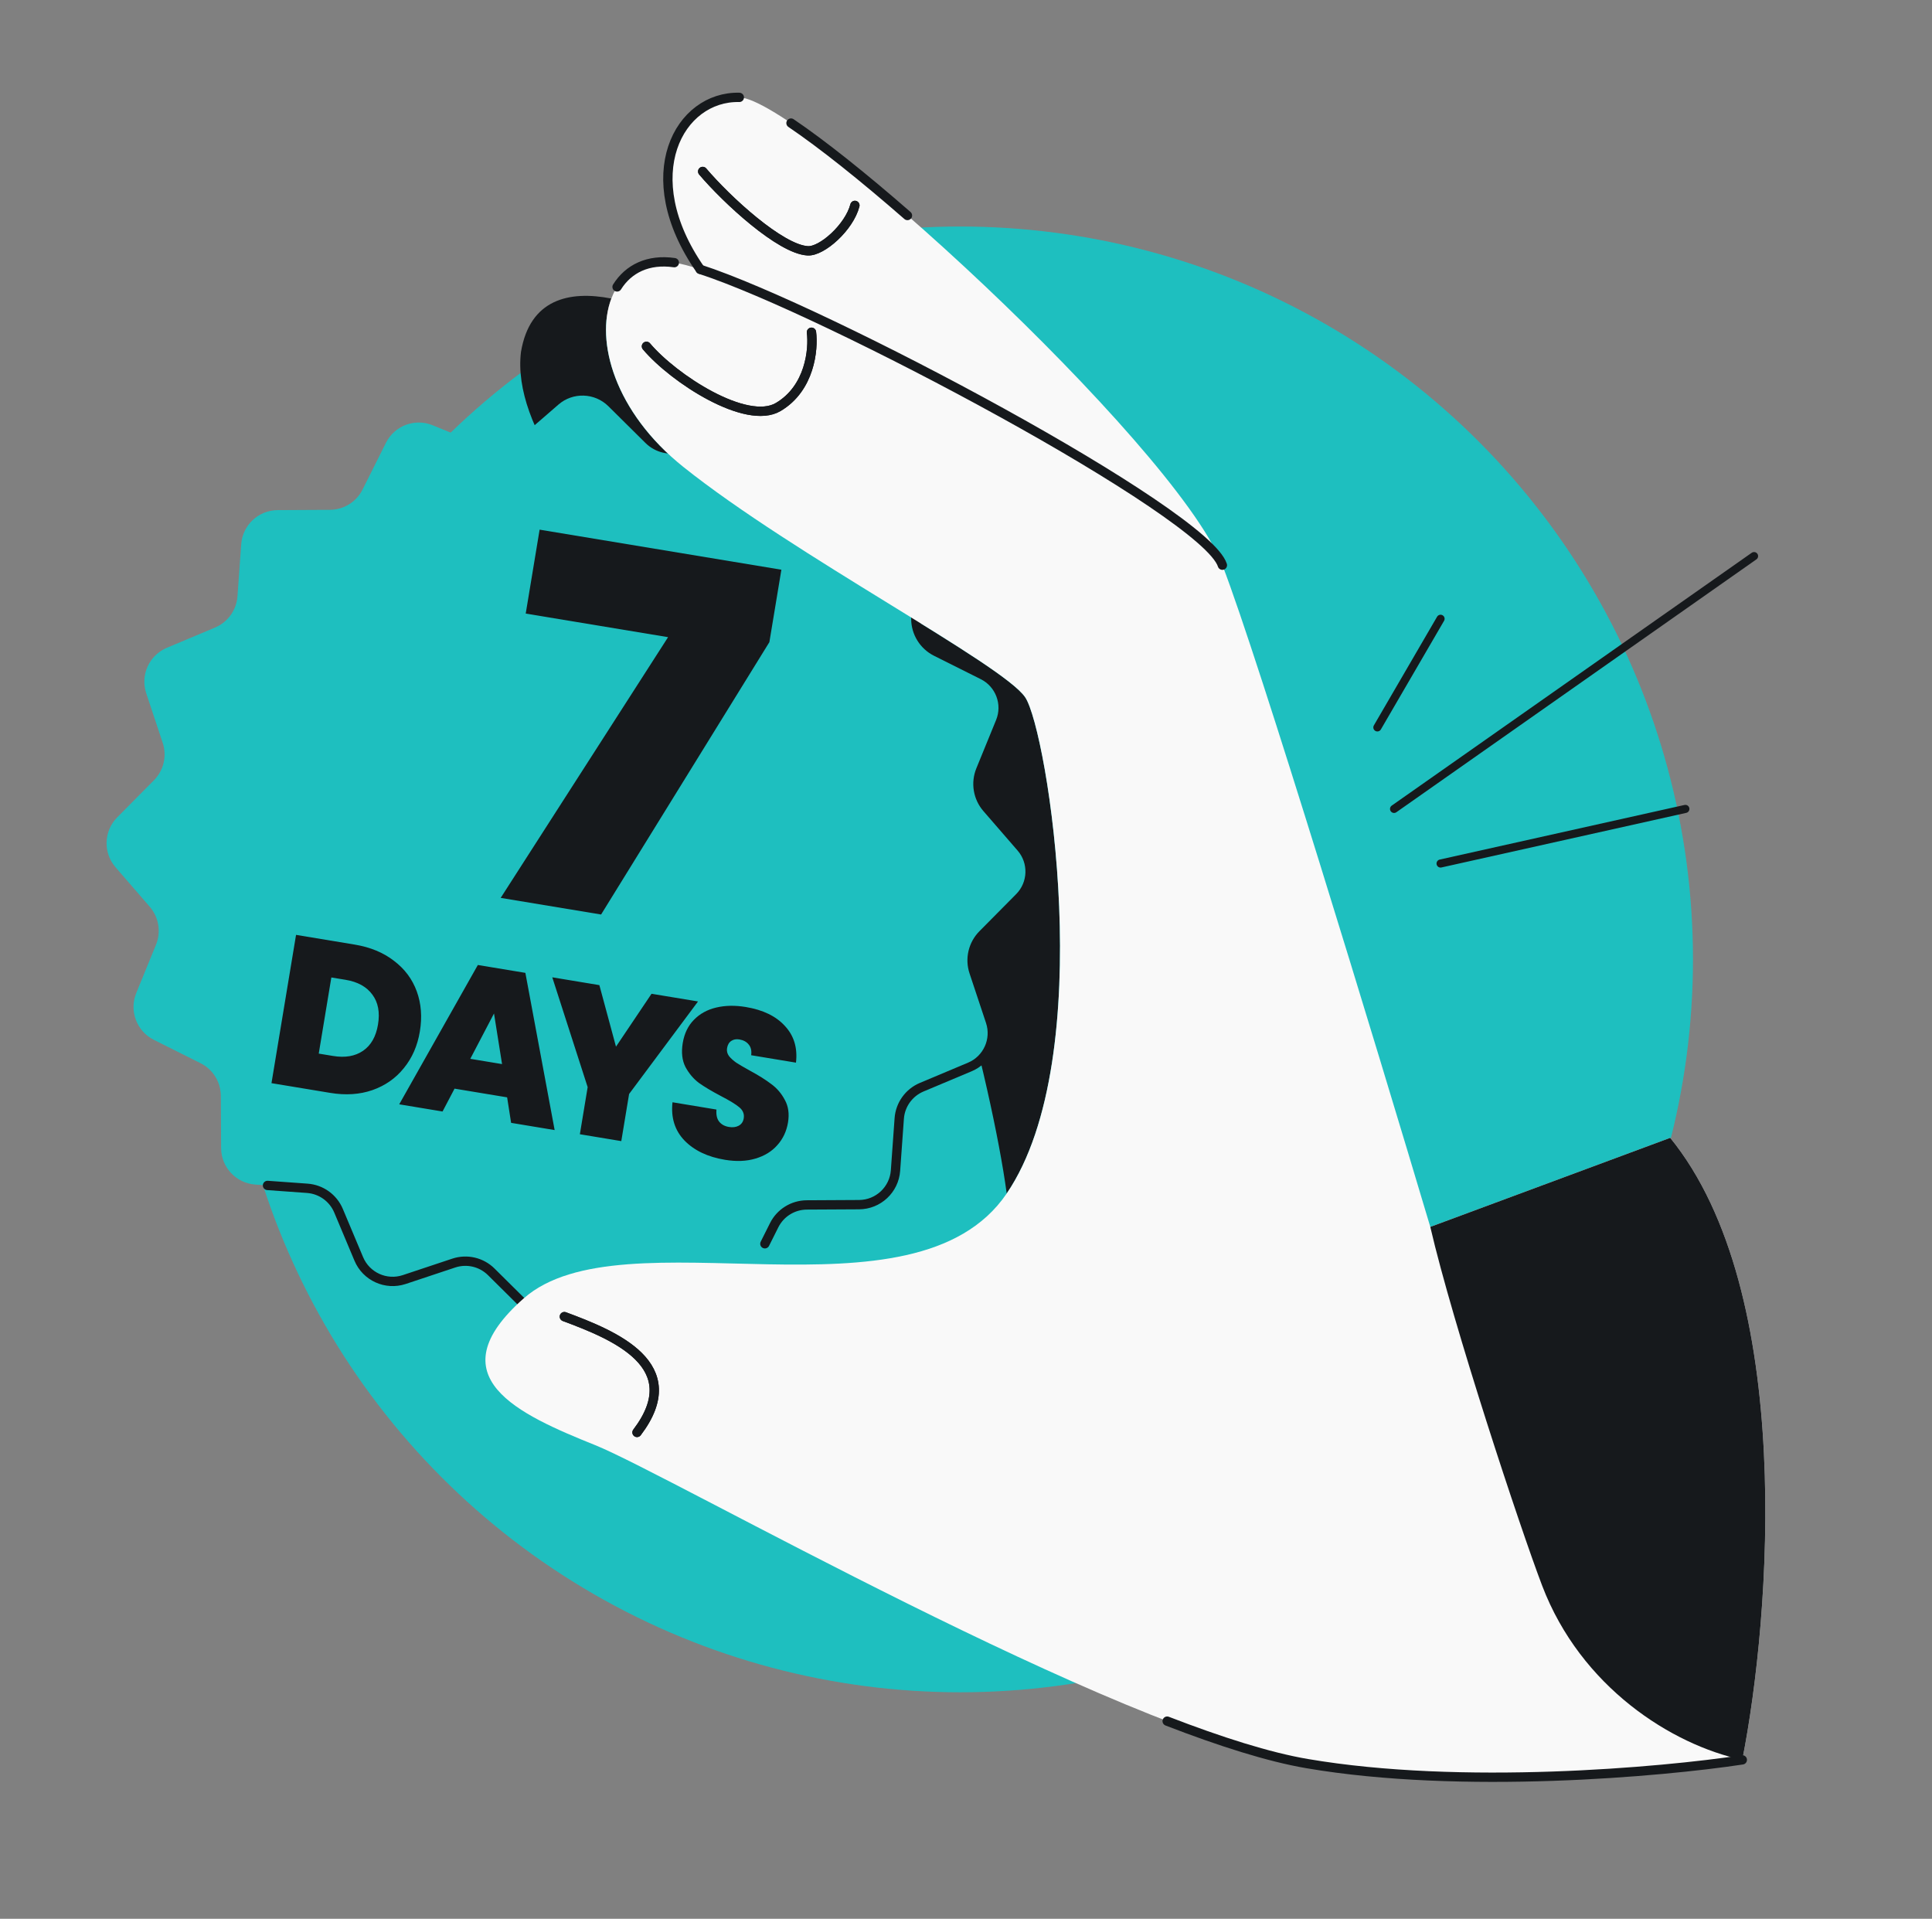
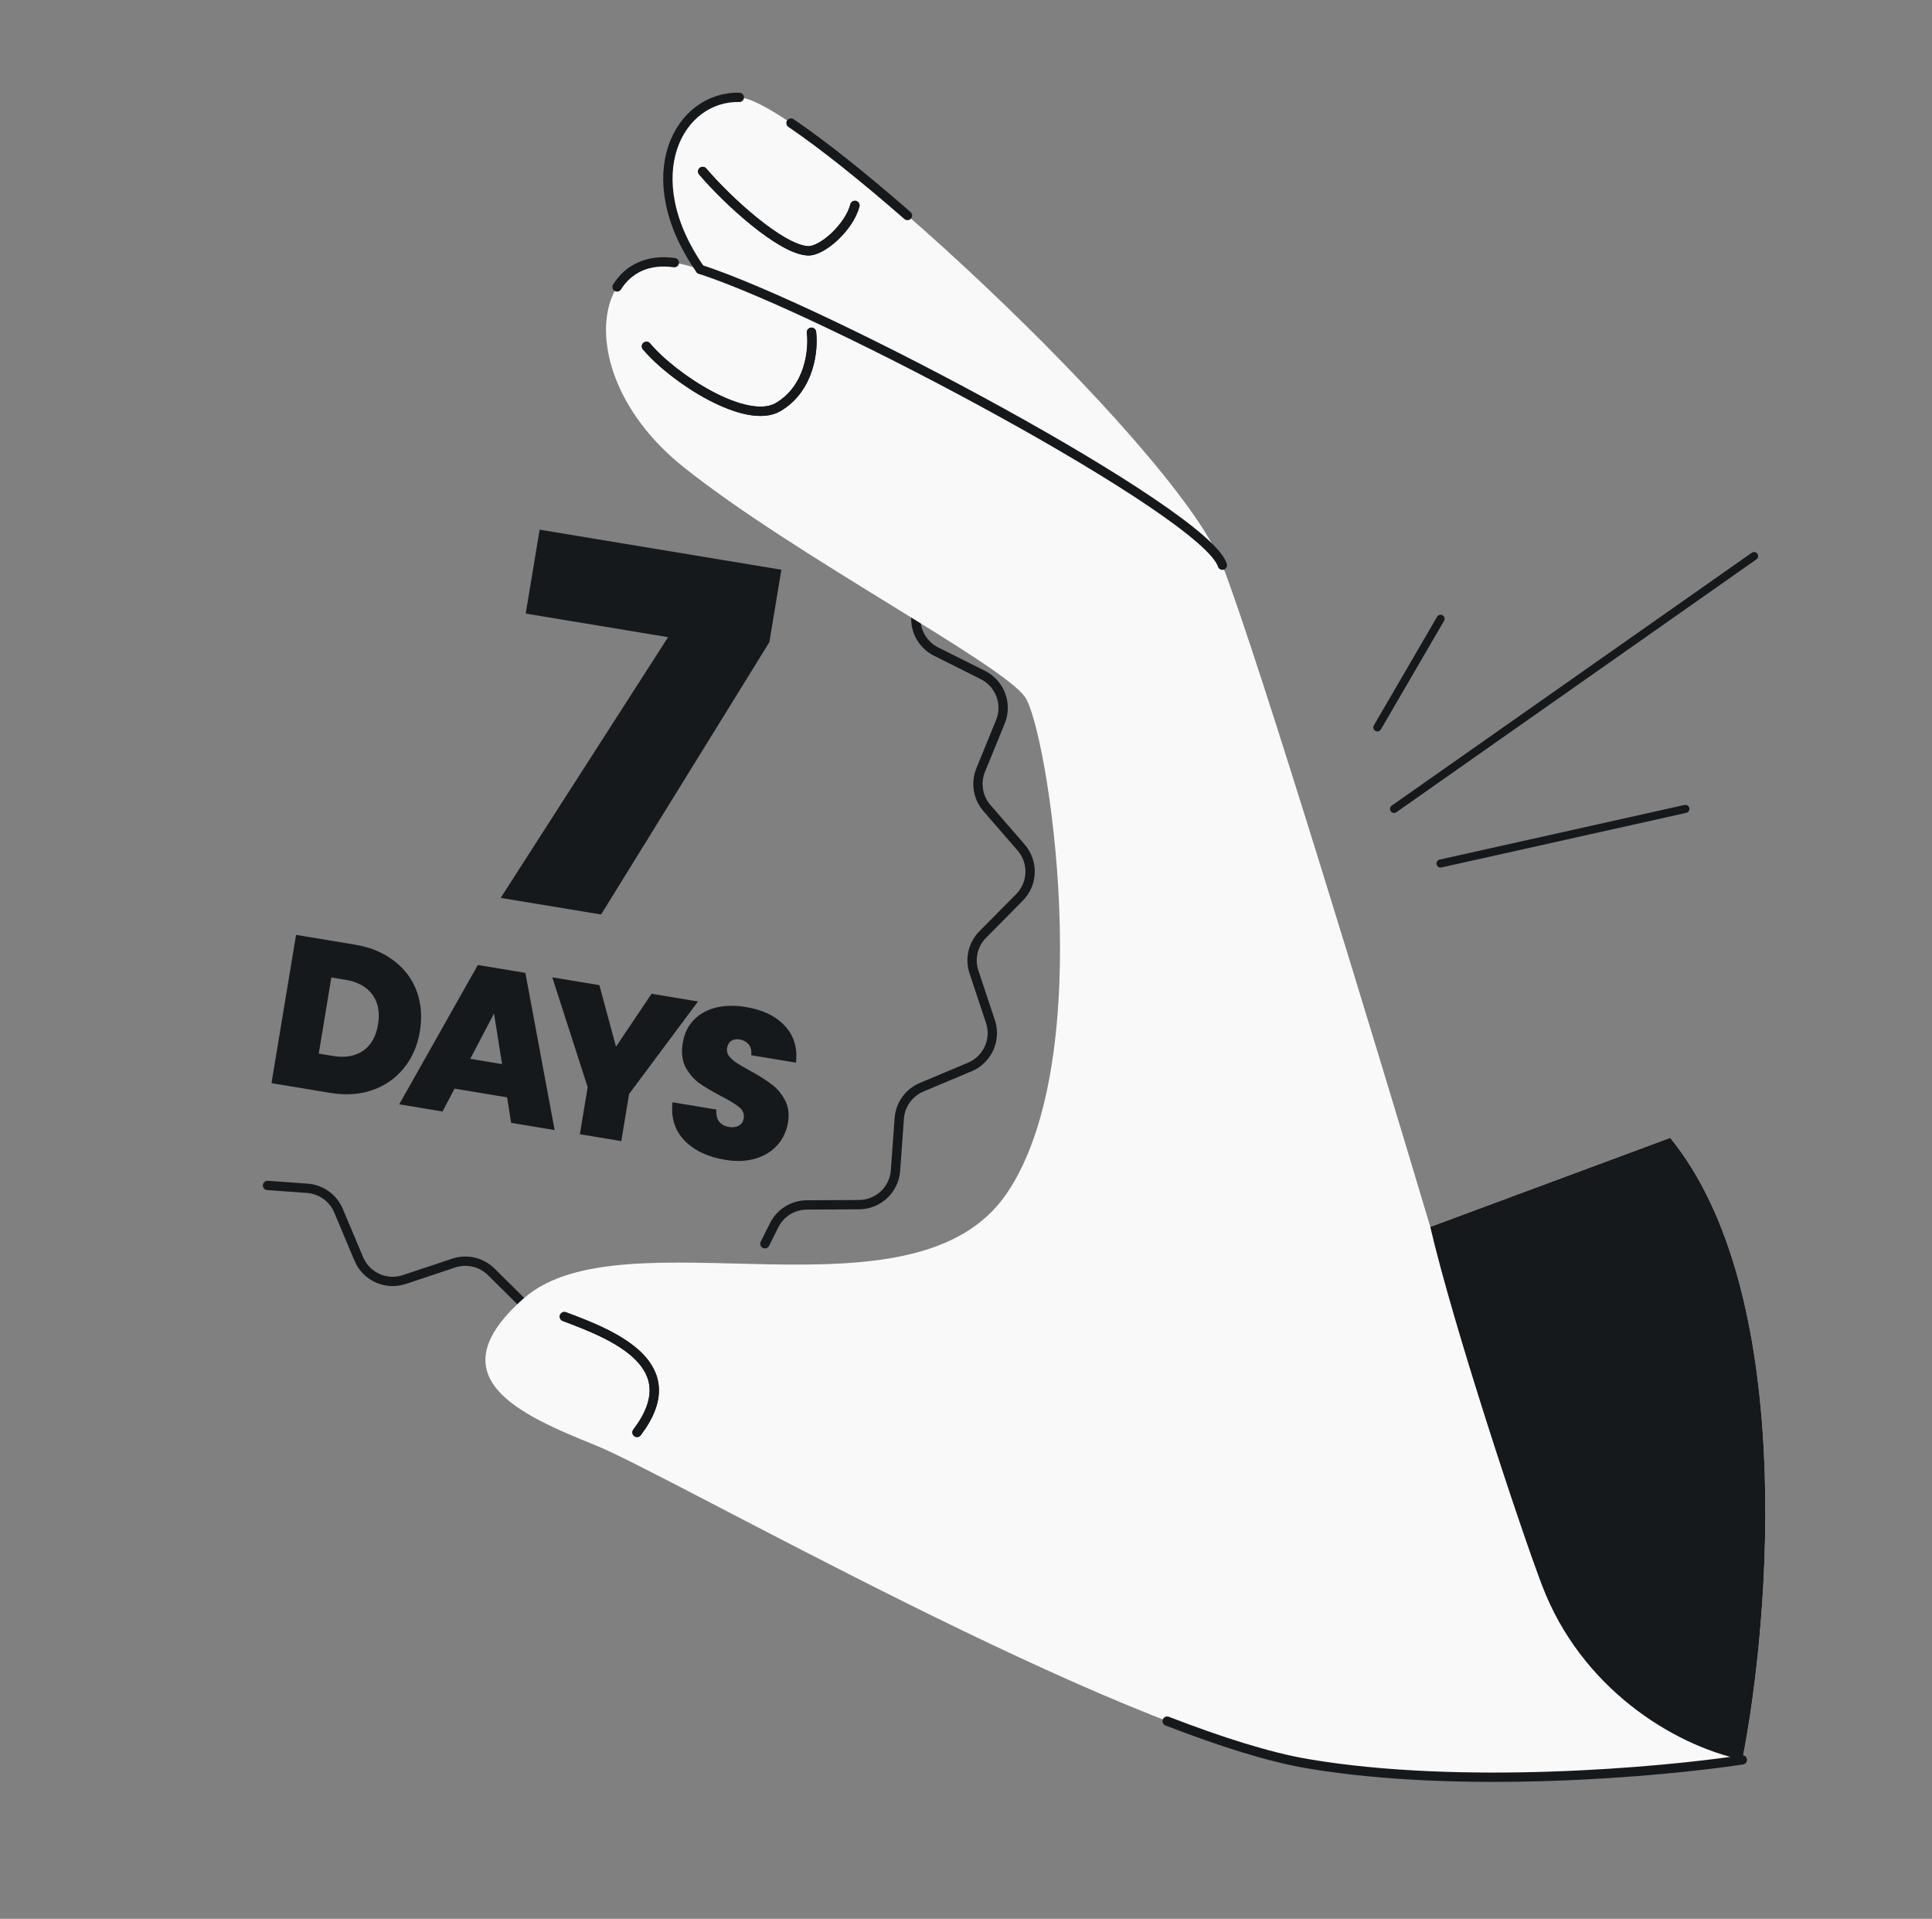
<svg xmlns="http://www.w3.org/2000/svg" width="145" height="144" viewBox="0 0 145 144" fill="none">
  <rect x="0" y="0" width="145" height="144" fill="#808080" stroke="none" />
  <g clip-path="url(#clip0_5281_428)">
-     <circle cx="72.061" cy="72" r="55" fill="#1EBFBF" />
-     <path d="M76.942 52.329C75.268 49.842 59.593 41.675 51.298 35.05C46.104 30.903 44.678 25.582 45.881 22.404C42.707 21.783 39.764 22.459 39.1 26.414C37.735 37.722 62.609 54.997 66.115 58.876C69.534 62.659 74.428 81.183 75.555 89.567C82.529 79.319 78.616 54.815 76.942 52.329Z" fill="#16191C" />
-     <path d="M54.971 32.664C56.338 32.211 57.825 32.885 58.382 34.214L59.901 37.828C60.304 38.786 61.209 39.436 62.246 39.512L66.156 39.793C67.592 39.897 68.708 41.089 68.714 42.53L68.736 46.45C68.741 47.488 69.329 48.436 70.258 48.901L73.765 50.656C75.053 51.3 75.629 52.831 75.085 54.163L73.602 57.792C73.209 58.755 73.391 59.854 74.071 60.64L76.639 63.603C77.583 64.691 77.526 66.324 76.515 67.346L73.756 70.131C73.025 70.87 72.771 71.955 73.098 72.941L74.336 76.661C74.789 78.028 74.114 79.516 72.789 80.072L69.174 81.591C68.216 81.995 67.567 82.9 67.491 83.937L67.21 87.846C67.105 89.282 65.914 90.398 64.472 90.405L60.553 90.426C59.515 90.431 58.566 91.02 58.102 91.949L56.347 95.456C55.702 96.743 54.172 97.319 52.84 96.772L49.21 95.292C48.247 94.9 47.149 95.081 46.362 95.761L43.4 98.329C42.312 99.273 40.679 99.217 39.654 98.206L36.869 95.446C36.13 94.715 35.045 94.461 34.059 94.788L30.338 96.026C28.971 96.479 27.484 95.804 26.928 94.476L25.409 90.861C25.005 89.903 24.101 89.254 23.064 89.178L19.154 88.897C17.718 88.792 16.602 87.601 16.595 86.162L16.574 82.24C16.569 81.202 15.981 80.254 15.051 79.789L11.544 78.034C10.257 77.389 9.681 75.859 10.225 74.527L11.708 70.897C12.1 69.934 11.919 68.836 11.239 68.049L8.671 65.084C7.727 63.996 7.784 62.363 8.795 61.341L11.554 58.556C12.285 57.817 12.539 56.732 12.212 55.746L10.975 52.026C10.521 50.658 11.196 49.171 12.524 48.615L16.139 47.096C17.097 46.692 17.747 45.788 17.822 44.751L18.104 40.841C18.208 39.405 19.399 38.289 20.841 38.282L24.76 38.261C25.798 38.256 26.747 37.668 27.211 36.738L28.966 33.231C29.611 31.944 31.141 31.368 32.473 31.915L36.102 33.398C37.065 33.791 38.164 33.609 38.95 32.929L41.913 30.361C43.001 29.417 44.634 29.473 45.659 30.485L48.444 33.244C49.183 33.975 50.268 34.23 51.254 33.902L54.974 32.665L54.971 32.664Z" fill="#1EBFBF" />
    <path d="M57.743 48.191L45.113 68.631L37.577 67.383L50.14 47.817L39.456 46.047L40.499 39.749L58.644 42.755L57.743 48.191Z" fill="#16191C" />
    <path d="M26.623 70.888C27.791 71.082 28.773 71.488 29.568 72.106C30.375 72.715 30.945 73.48 31.28 74.4C31.614 75.321 31.691 76.323 31.511 77.407C31.334 78.48 30.933 79.398 30.309 80.159C29.696 80.923 28.908 81.473 27.944 81.811C26.992 82.14 25.937 82.208 24.779 82.016L20.375 81.287L22.219 70.159L26.623 70.888ZM24.995 79.246C25.9 79.396 26.651 79.267 27.249 78.858C27.846 78.448 28.22 77.791 28.37 76.886C28.522 75.971 28.381 75.223 27.947 74.643C27.515 74.052 26.847 73.682 25.942 73.532L24.868 73.355L23.922 79.069L24.995 79.246ZM38.061 82.352L34.115 81.698L33.214 83.414L29.962 82.875L35.863 72.419L39.43 73.01L41.627 84.808L38.36 84.266L38.061 82.352ZM37.68 79.856L37.076 76.058L35.296 79.461L37.68 79.856ZM52.388 75.156L47.215 82.1L46.629 85.636L43.52 85.121L44.105 81.585L41.449 73.344L44.984 73.93L46.231 78.548L48.899 74.579L52.388 75.156ZM54.411 87.039C53.117 86.825 52.105 86.343 51.375 85.595C50.646 84.837 50.345 83.879 50.472 82.721L53.771 83.268C53.738 83.662 53.807 83.966 53.977 84.178C54.148 84.39 54.391 84.522 54.706 84.574C54.99 84.621 55.233 84.591 55.435 84.484C55.649 84.368 55.776 84.184 55.818 83.931C55.872 83.605 55.762 83.327 55.486 83.098C55.211 82.868 54.749 82.586 54.102 82.252C53.416 81.89 52.865 81.561 52.449 81.265C52.045 80.96 51.711 80.564 51.446 80.077C51.193 79.581 51.124 78.98 51.241 78.275C51.36 77.559 51.64 76.979 52.081 76.533C52.525 76.077 53.084 75.769 53.759 75.611C54.434 75.452 55.171 75.439 55.971 75.572C57.265 75.786 58.246 76.262 58.913 77C59.592 77.729 59.867 78.645 59.739 79.748L56.377 79.191C56.422 78.852 56.358 78.582 56.187 78.381C56.025 78.181 55.792 78.056 55.486 78.005C55.255 77.967 55.054 78.004 54.884 78.116C54.714 78.229 54.608 78.411 54.566 78.664C54.532 78.874 54.58 79.072 54.712 79.255C54.856 79.431 55.039 79.596 55.262 79.752C55.486 79.897 55.822 80.094 56.267 80.34C56.932 80.699 57.471 81.037 57.883 81.354C58.308 81.662 58.648 82.059 58.903 82.545C59.169 83.021 59.249 83.586 59.141 84.238C59.031 84.901 58.764 85.468 58.34 85.938C57.927 86.41 57.379 86.747 56.697 86.948C56.026 87.15 55.264 87.18 54.411 87.039Z" fill="#16191C" />
    <path d="M62.246 39.512L66.155 39.793C67.591 39.897 68.707 41.088 68.714 42.53L68.735 46.45C68.74 47.488 69.329 48.436 70.258 48.901L73.765 50.656C75.052 51.3 75.628 52.831 75.084 54.163L73.601 57.792C73.209 58.755 73.39 59.854 74.07 60.64L76.638 63.603C77.582 64.691 77.526 66.324 76.515 67.346L73.756 70.131C73.025 70.87 72.77 71.955 73.098 72.941L74.335 76.661C74.789 78.028 74.114 79.516 72.789 80.072L69.174 81.591C68.216 81.995 67.566 82.899 67.49 83.936L67.209 87.846C67.105 89.282 65.914 90.398 64.472 90.405L60.552 90.426C59.514 90.431 58.566 91.02 58.102 91.949L57.405 93.341M39.653 98.205L37.836 96.405L36.868 95.446C36.129 94.715 35.044 94.461 34.058 94.788L30.338 96.026C28.971 96.479 27.484 95.804 26.927 94.476L25.408 90.861C25.005 89.903 24.1 89.254 23.063 89.178L20.077 88.963" stroke="#16191C" stroke-width="0.7" stroke-linecap="round" />
    <path d="M108.117 64.804L126.49 60.706M131.645 41.732L104.626 60.706M103.374 54.59L108.117 46.437" stroke="#16191C" stroke-width="0.607" stroke-linecap="round" />
    <path d="M107.347 92.074L125.353 85.391C134.771 96.964 132.884 121.333 130.764 132.071C124.703 132.989 109.684 134.331 98.099 132.352C83.617 129.88 50.392 110.755 44.665 108.451C38.938 106.147 32.627 103.339 39.297 97.446C46.748 90.863 68.582 99.816 75.556 89.567C82.531 79.319 78.617 54.816 76.943 52.329C75.269 49.843 59.594 41.675 51.299 35.051C46.105 30.903 44.679 25.582 45.882 22.404C46.601 20.507 48.257 19.373 50.609 19.712C51.1 19.782 51.758 19.954 52.552 20.213C47.642 13.155 50.983 7.199 55.487 7.308C59.962 7.418 87.923 33.124 91.674 42.245C91.702 42.304 91.725 42.361 91.743 42.416C94.514 49.59 103.3 78.51 107.347 92.074Z" fill="#F9F9F9" />
    <path d="M91.742 42.416C90.469 38.441 61.931 23.268 52.552 20.213M52.738 12.868C54.541 14.994 58.574 18.716 60.628 18.823C61.694 18.879 63.735 17.059 64.161 15.415M48.517 25.991C50.563 28.419 56.02 31.951 58.406 30.545C60.792 29.138 61.065 26.218 60.903 24.934M42.357 98.808C46.106 100.201 51.643 102.451 47.809 107.497" stroke="#16191C" stroke-width="0.7" stroke-linecap="round" />
    <path d="M107.346 92.074L125.352 85.391C134.77 96.963 132.884 121.332 130.763 132.07C125.464 130.934 118.647 126.617 115.742 119C114.073 114.623 109.052 99.432 107.346 92.074Z" fill="#16191C" />
    <path d="M55.487 7.308C50.983 7.199 47.642 13.155 52.552 20.213M50.609 19.711C48.644 19.429 47.165 20.173 46.312 21.532M130.763 132.071C124.702 132.989 109.684 134.331 98.099 132.352C95.219 131.861 91.597 130.71 87.598 129.165M52.738 12.868C54.541 14.994 58.574 18.716 60.628 18.823C61.694 18.879 63.735 17.059 64.161 15.416M48.517 25.991C50.563 28.419 56.02 31.952 58.406 30.545C60.792 29.138 61.065 26.218 60.903 24.934M42.357 98.808C46.106 100.201 51.643 102.452 47.809 107.498M59.366 9.236C61.711 10.822 64.783 13.274 68.106 16.173" stroke="#16191C" stroke-width="0.7" stroke-linecap="round" />
  </g>
  <defs>
    <clipPath id="clip0_5281_428">
      <rect width="144" height="144" fill="white" transform="translate(0.061)" />
    </clipPath>
  </defs>
</svg>